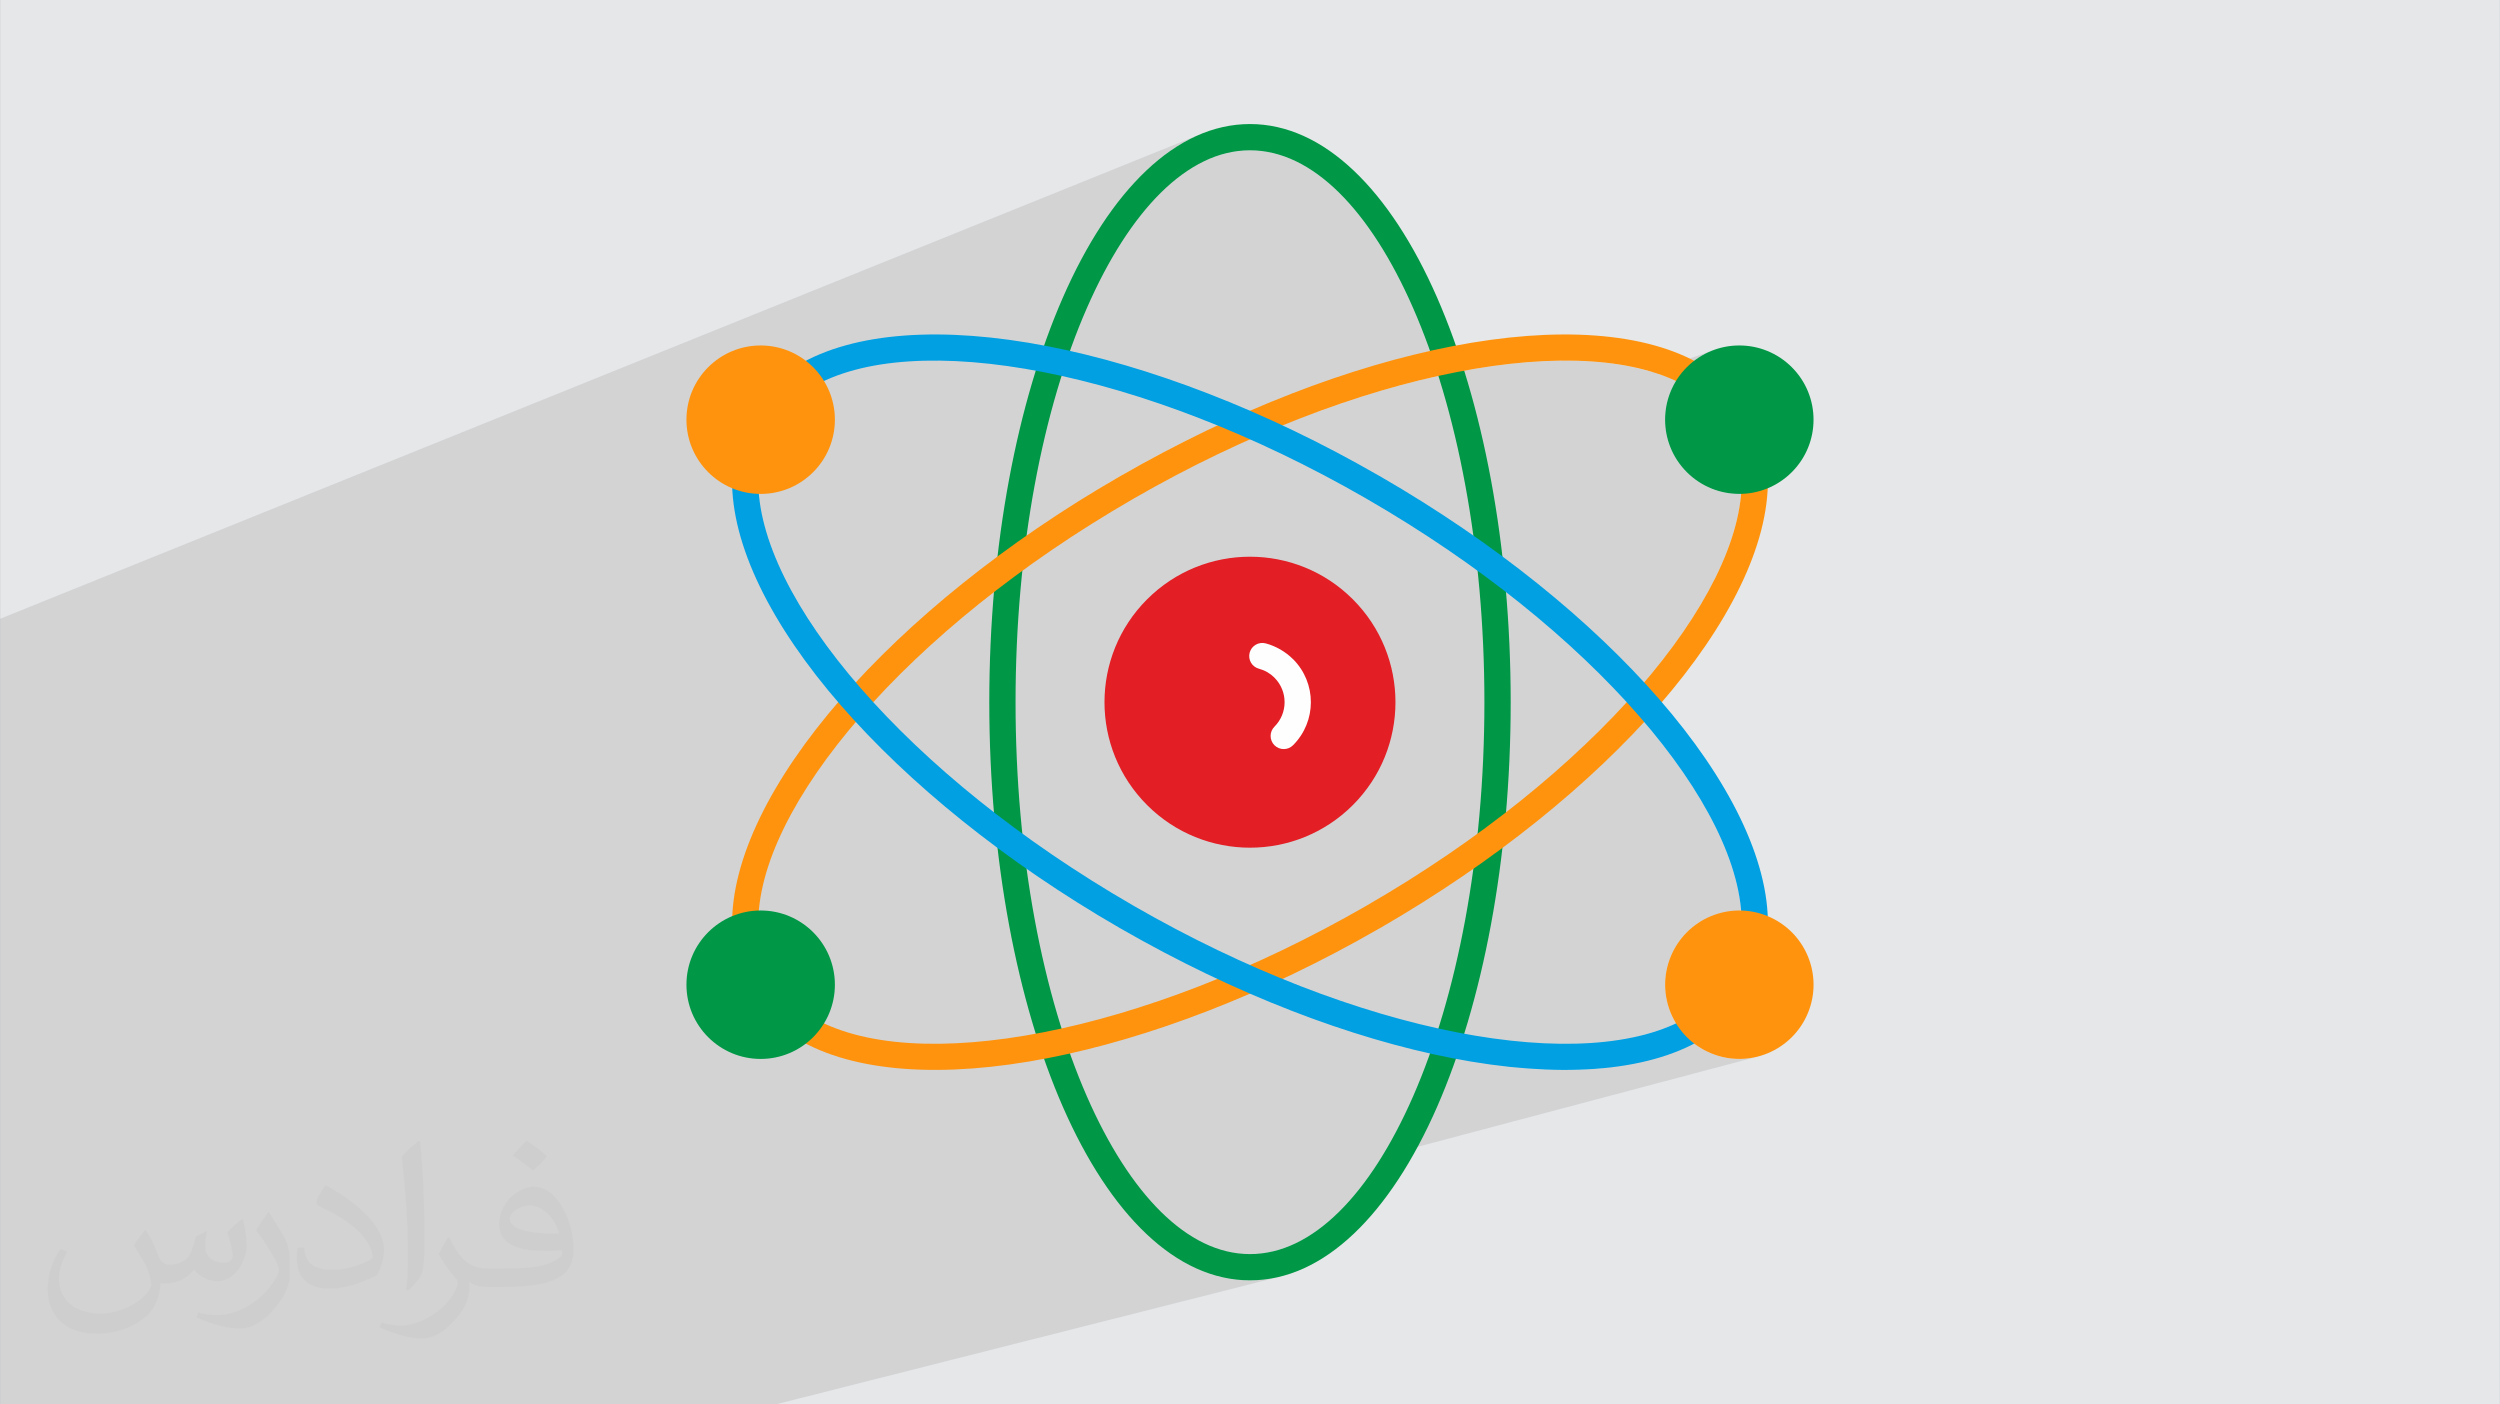
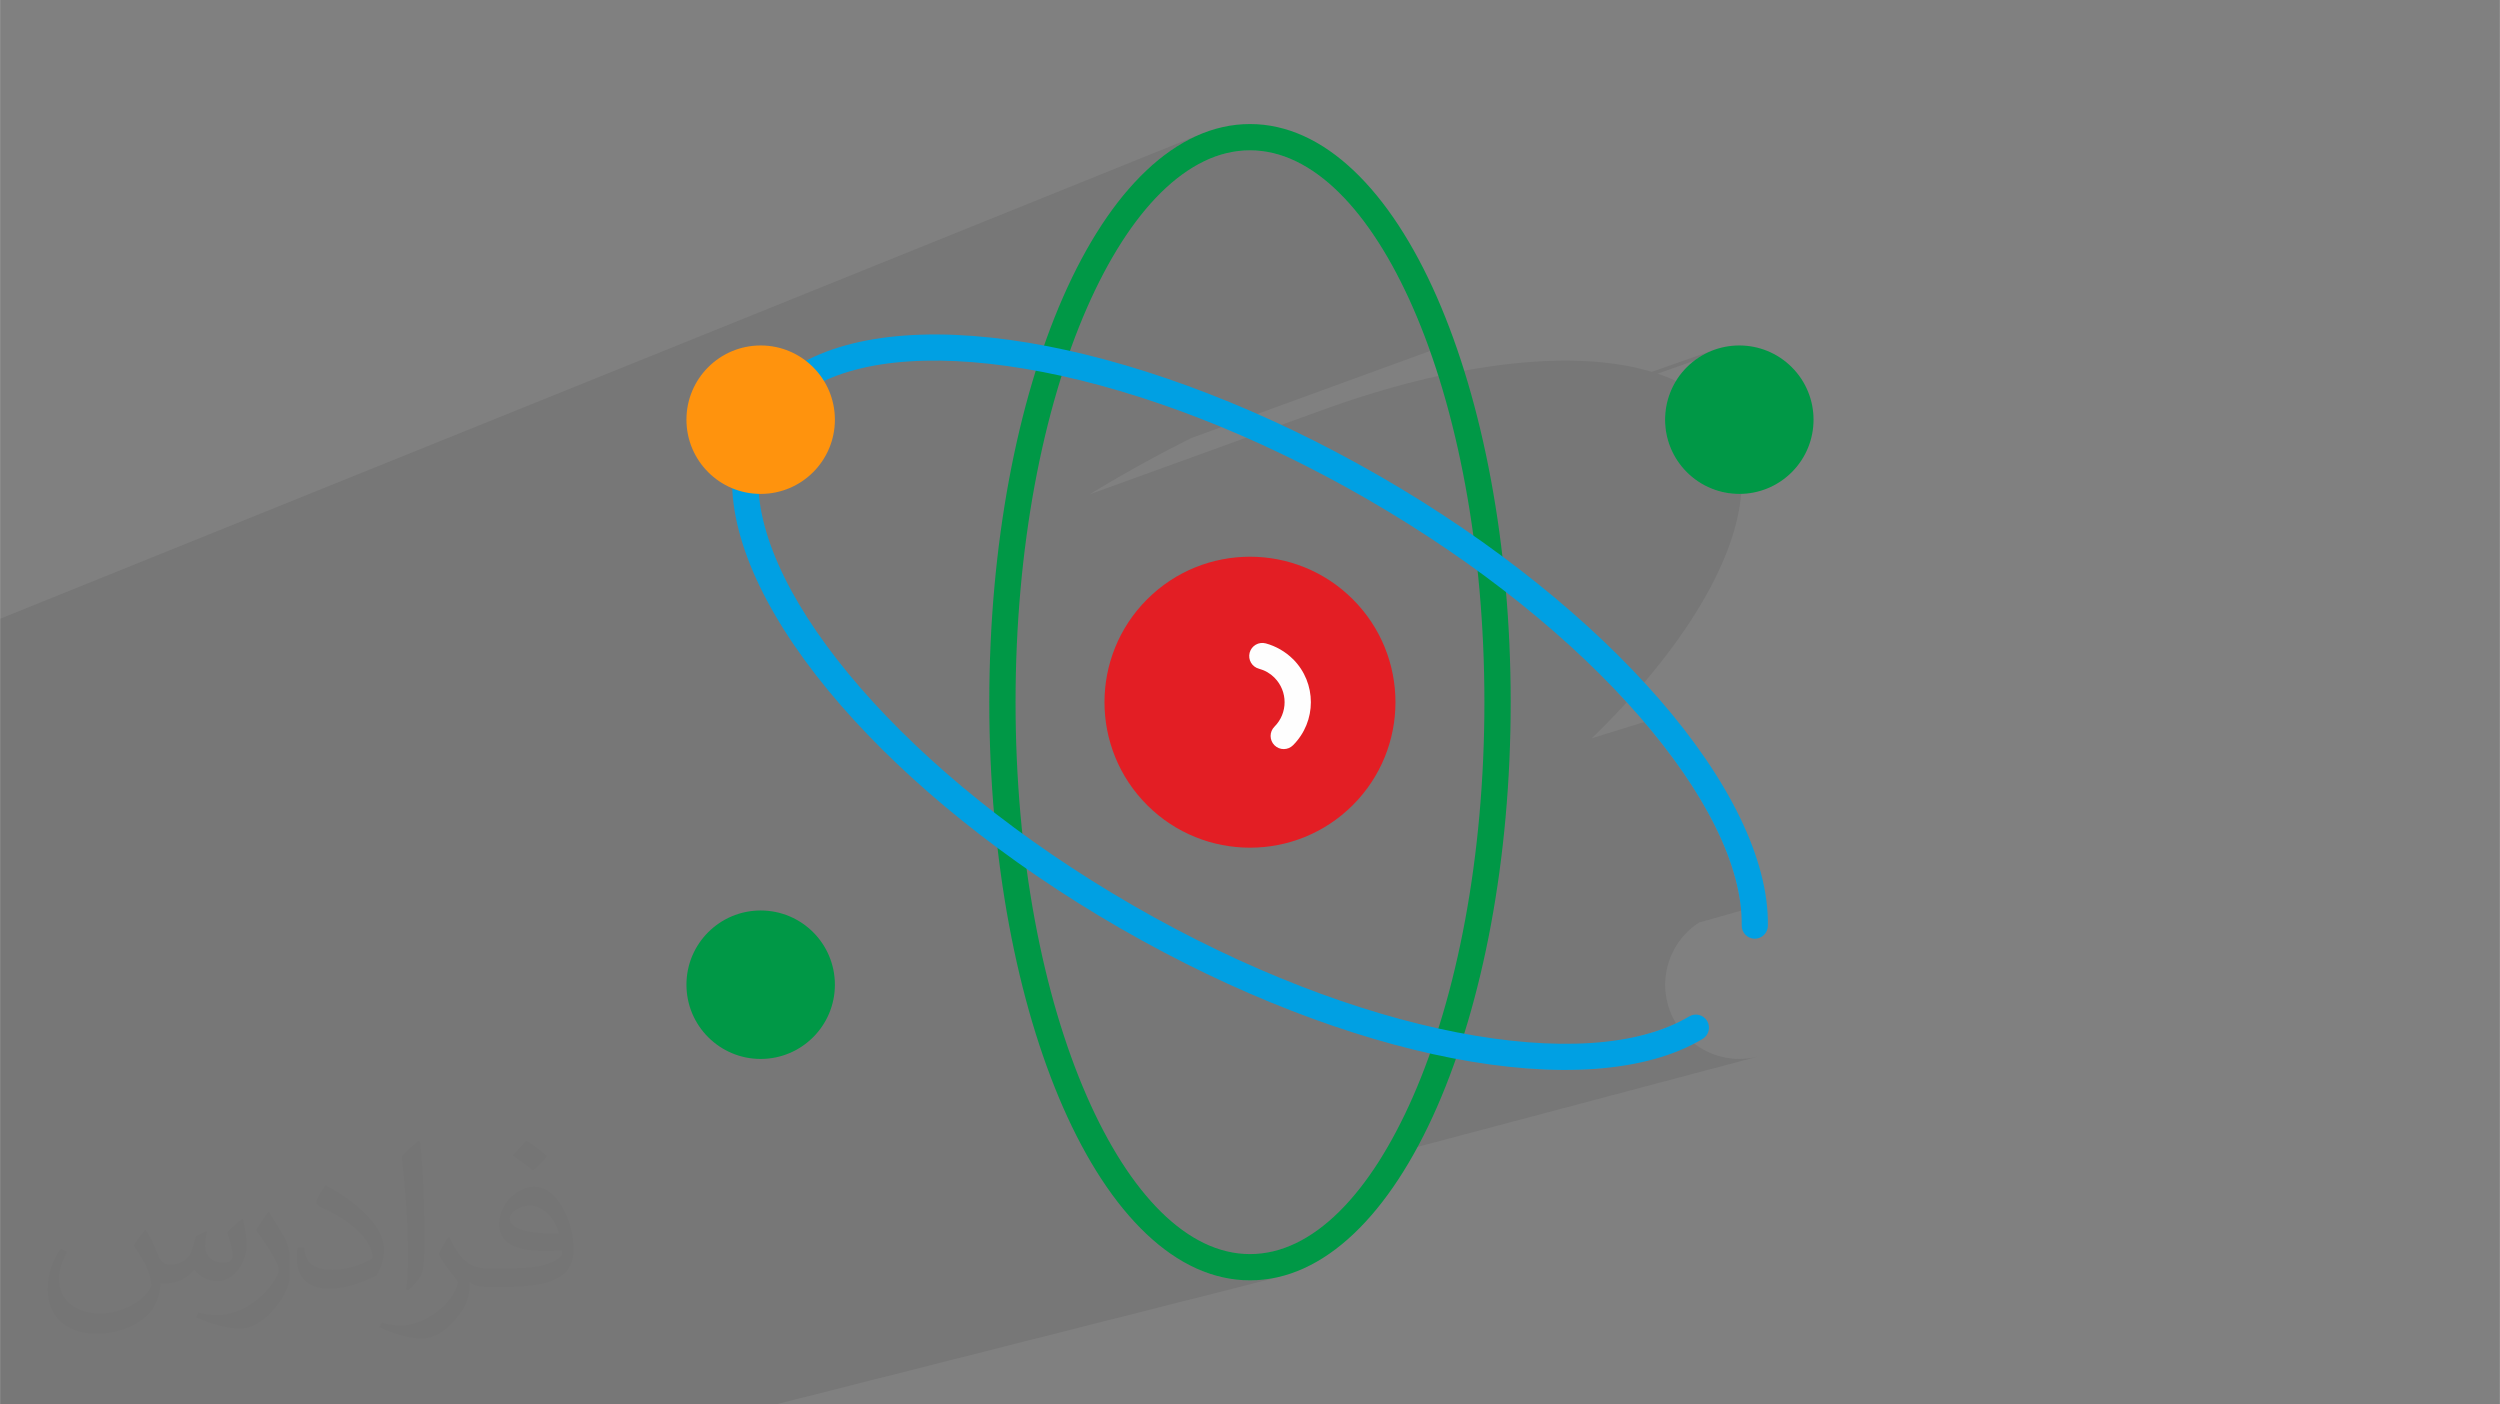
<svg xmlns="http://www.w3.org/2000/svg" xml:space="preserve" width="3.708in" height="2.083in" version="1.0" style="shape-rendering:geometricPrecision; text-rendering:geometricPrecision; image-rendering:optimizeQuality; fill-rule:evenodd; clip-rule:evenodd" viewBox="0 0 3702.73 2080.18">
  <rect x="0" y="0" width="3702.73" height="2080.18" fill="#808080" stroke="none" />
  <defs>
    <style type="text/css">
   
    .fil0 {fill:#E6E7E8}
    .fil7 {fill:#FEFEFE;fill-rule:nonzero}
    .fil6 {fill:#E31E24;fill-rule:nonzero}
    .fil5 {fill:#00A0E3;fill-rule:nonzero}
    .fil3 {fill:#009846;fill-rule:nonzero}
    .fil4 {fill:#FF930D;fill-rule:nonzero}
    .fil2 {fill:#373435;fill-opacity:0.031}
    .fil1 {fill:#2B2A29;fill-opacity:0.102}
   
  </style>
  </defs>
  <g id="Layer_x0020_1">
-     <path class="fil0" d="M-0 0l3702.73 0 0 2080.18 -3702.73 0 0 -2080.18z" />
    <path class="fil1" d="M2509.24 534.37l-54.26 19.09 5.53 1.89 7.47 2.81 7.26 2.98 7.05 3.16 -1.95 3.32 -1.82 3.36 -1.7 3.42 -1.57 3.46 -1.45 3.5 -1.32 3.54 -1.2 3.58 -1.07 3.6 -0.94 3.63 -0.82 3.66 -0.7 3.68 -0.57 3.7 -0.44 3.71 -0.31 3.72 -0.19 3.73 -0.06 3.73 0.13 5.28 0.38 5.26 0.63 5.24 0.88 5.21 1.13 5.18 1.38 5.13 1.64 5.07 1.89 5 2.14 4.92 2.39 4.84 2.64 4.74 2.89 4.63 3.14 4.51 3.4 4.39 3.65 4.25 3.9 4.1 4.1 3.9 4.25 3.65 4.39 3.4 4.51 3.14 4.63 2.89 4.74 2.64 4.83 2.39 4.93 2.14 5 1.89 5.07 1.64 5.13 1.38 5.18 1.13 5.21 0.88 5.24 0.63 5.26 0.38 5.28 0.13 0.34 0 0.34 -0 0.34 0 0.34 -0 0.34 -0.01 0.34 -0 0.34 -0.01 0.34 -0.01 -0.79 7.69 -1.05 7.78 -1.3 7.87 -1.56 7.96 -1.81 8.04 -2.06 8.12 -2.3 8.2 -2.55 8.28 -2.79 8.35 -3.04 8.43 -3.28 8.5 -3.51 8.56 -3.75 8.63 -3.99 8.69 -4.22 8.75 -4.45 8.81 -4.68 8.86 -4.91 8.92 -5.13 8.96 -5.35 9.01 -5.58 9.05 -5.8 9.09 -6.02 9.14 -6.23 9.17 -6.45 9.2 -6.66 9.24 -6.87 9.27 -7.08 9.29 -7.28 9.32 -7.49 9.34 -7.69 9.36 -7.89 9.37 -41.15 12.95 0.85 0.88 4.86 5.16 4.8 5.16 4.75 5.16 -4.75 5.16 -4.8 5.16 -4.86 5.16 -4.92 5.16 -4.97 5.16 -5.03 5.15 -5.09 5.15 -5.14 5.15 -5.2 5.15 -5.25 5.15 -1.96 1.9 77.86 -24.12 7.89 9.38 7.69 9.36 7.49 9.34 7.28 9.32 7.08 9.29 6.87 9.27 6.66 9.24 6.45 9.2 6.23 9.18 6.02 9.13 5.8 9.1 5.58 9.05 5.36 9.01 5.13 8.96 4.91 8.91 4.68 8.86 4.45 8.81 4.22 8.75 3.99 8.69 3.75 8.63 3.51 8.56 3.28 8.5 3.04 8.43 2.79 8.35 2.55 8.28 2.3 8.2 2.06 8.12 1.81 8.04 1.56 7.96 1.3 7.87 1.05 7.78 0.79 7.69 -62.42 17.69 -0.89 0.56 -4.35 3.03 -4.21 3.24 -4.06 3.46 -3.9 3.66 -3.73 3.86 -3.55 4.06 -3.37 4.25 -3.17 4.45 -2.96 4.63 -2.76 4.82 -2.53 5 -2.3 5.17 -2.03 5.27 -1.74 5.31 -1.46 5.34 -1.18 5.36 -0.9 5.37 -0.63 5.38 -0.36 5.37 -0.09 5.36 0.17 5.33 0.43 5.3 0.68 5.26 0.93 5.21 1.18 5.15 1.42 5.07 1.66 5 1.9 4.91 0.84 1.97 0.88 1.95 0.91 1.94 0.96 1.92 0.99 1.9 1.03 1.88 1.07 1.86 1.1 1.84 -7.05 3.16 -7.26 2.99 -7.47 2.81 -7.67 2.63 -7.87 2.46 -8.06 2.28 -183.2 49.76 7.25 0.61 12.45 0.85 12.3 0.65 12.14 0.44 11.97 0.24 11.81 0.04 11.64 -0.17 11.46 -0.38 11.29 -0.58 11.11 -0.79 6.42 -0.59 135.66 -36.47 2.83 2.1 2.92 2.02 2.99 1.93 3.07 1.84 3.15 1.75 3.22 1.66 3.3 1.56 3.37 1.46 5.27 2.03 5.31 1.74 5.34 1.46 5.37 1.18 5.37 0.9 5.38 0.63 5.37 0.36 5.36 0.09 5.33 -0.17 5.3 -0.43 5.26 -0.68 5.21 -0.94 5.15 -1.18 -556.13 147.5 -5.54 8.88 -6.94 10.55 -7.04 10.18 -7.15 9.79 -7.24 9.4 -7.34 9 -7.44 8.6 -7.53 8.19 -7.62 7.77 -7.71 7.35 -7.79 6.92 -7.87 6.49 -7.95 6.04 -8.03 5.6 -8.1 5.14 -8.17 4.69 -8.24 4.21 -8.31 3.75 -8.36 3.26 -8.43 2.78 -8.48 2.29 -108.21 27.78 3.66 1.56 9.77 3.59 9.86 3.06 9.94 2.52 10.02 1.97 10.1 1.42 10.18 0.85 10.25 0.29 10.25 -0.29 10.18 -0.85 10.1 -1.42 10.02 -1.97 9.94 -2.52 -753.22 190.77 -21.25 0 -124.82 0 -341.58 0 -73.8 0 -43.67 0 -21.97 0 -102.42 0 -4.75 0 -7.51 0 -52.8 0 -59.08 0 -56.5 0 -100.97 0 -30.86 0 -51.84 0 -38.04 0 -16.75 0 0 -58.67 0 -2.1 0 -2.73 0 -6.83 0 -22.86 0 -5.52 0 -1.78 0 -5.38 0 -30.65 0 -0.39 0 -0.03 0 -5.78 0 -25.32 0 -4.38 0 -2.26 0 -9.05 0 -15.34 0 -1.08 0 -1.15 0 -0.05 0 -21.25 0 -2.35 0 -0.02 0 -18.43 0 -8.44 0 -34.3 0 -15.72 0 -11.32 0 -26.7 0 -5.74 0 -6.24 0 -11 0 -11.16 0 -25.11 0 -65 0 -29.04 0 -8.09 0 -41.46 0 -2.83 0 -30.62 0 -28.66 0 -5.25 0 -14.17 0 -3.75 0 -6.27 0 -0.03 0 -1.18 0 -45.75 0 -1.01 0 -44.15 0 -11.12 0 -0.04 0 -2.27 0 -8.96 0 -4.96 0 -5.78 0 -3.78 0 -8.89 0 -0.05 0 -0.21 0 -15.34 0 -3.79 0 -3.47 0 -2.59 0 -50.04 0 -67.48 0 -6.82 0 -0.94 0 -4.25 0 -16.65 0 -2.55 0 -28.05 0 -3.18 0 -48.87 0 -12.98 0 -19.7 0 -15.83 0 -1.4 0 -41.49 0 -0.93 0 -7.72 0 -1.88 0 -35.32 1781.23 -719.02 -9.68 4.12 -9.58 4.64 -9.49 5.15 -9.39 5.66 -9.29 6.16 -9.18 6.65 -9.07 7.14 -8.96 7.61 -8.85 8.09 -8.73 8.55 -8.61 9.01 -8.48 9.46 -4.23 5.01 123.95 -49.58 8.37 -3.26 8.42 -2.78 8.48 -2.29 8.53 -1.79 8.59 -1.29 8.63 -0.78 8.68 -0.26 8.68 0.26 8.64 0.78 8.59 1.29 8.53 1.79 8.48 2.29 8.42 2.78 8.37 3.26 8.3 3.75 8.24 4.21 8.17 4.69 8.1 5.14 8.03 5.6 7.95 6.04 7.87 6.49 7.79 6.92 7.7 7.35 7.62 7.77 7.53 8.19 7.44 8.6 7.34 9 7.24 9.4 7.14 9.79 7.04 10.18 6.93 10.55 6.83 10.93 6.71 11.29 6.6 11.66 6.48 12.01 6.36 12.35 6.24 12.69 6.12 13.03 5.99 13.36 1.65 3.8 1.64 3.82 1.63 3.85 1.62 3.87 1.61 3.9 1.6 3.92 1.59 3.95 1.58 3.97 1.56 3.99 1.56 4.02 1.54 4.04 1.53 4.06 1.52 4.09 1.51 4.11 1.5 4.13 1.49 4.16 -353.09 128.8 -1.95 0.97 -4.47 2.23 -4.47 2.25 -4.47 2.26 -4.47 2.28 -4.48 2.3 -4.48 2.31 -4.48 2.33 -4.48 2.34 -4.48 2.36 -4.48 2.37 -4.48 2.39 -4.48 2.41 -4.49 2.42 -4.48 2.43 -4.48 2.45 -4.49 2.46 -4.48 2.48 -4.49 2.5 -4.48 2.51 -4.49 2.53 -4.48 2.54 -4.49 2.56 -4.48 2.57 -0.21 0.09 -0.21 0.1 -0.2 0.1 -0.21 0.11 -0.2 0.11 -0.2 0.11 -0.2 0.11 -0.2 0.11 0 0.06 -4.52 2.62 -4.51 2.63 -4.5 2.63 -4.48 2.64 -4.47 2.65 -4.46 2.66 -4.44 2.67 -4.43 2.68 -4.41 2.68 -4.4 2.69 -0.12 0.07 345.68 -125.23 7.38 -2.66 7.36 -2.61 7.34 -2.56 7.33 -2.51 7.3 -2.46 7.28 -2.42 7.26 -2.37 7.24 -2.32 7.22 -2.27 7.2 -2.22 7.18 -2.17 7.16 -2.12 7.13 -2.08 7.11 -2.02 7.08 -1.98 7.06 -1.93 7.03 -1.88 7.01 -1.83 6.98 -1.78 6.96 -1.73 6.93 -1.68 6.9 -1.63 6.88 -1.58 6.84 -1.53 1.7 5.44 36.54 -13.18 12.07 -2.15 11.95 -1.98 11.84 -1.82 11.71 -1.65 11.59 -1.48 11.46 -1.32 11.33 -1.15 11.2 -0.98 11.06 -0.81 10.92 -0.64 10.78 -0.48 10.63 -0.3 10.48 -0.13 10.33 0.04 10.17 0.2 10.02 0.38 9.85 0.55 9.69 0.72 9.52 0.89 9.35 1.07 9.18 1.24 9 1.41 8.81 1.58 8.63 1.76 8.45 1.93 8.26 2.11 8.06 2.28 1.51 0.47 94.72 -33.37 -4.22 1.51 -4.16 1.68 -4.11 1.86 -4.05 2.04 -3.97 2.21 -3.9 2.39 -3.82 2.57 -3.73 2.74z" />
    <path class="fil2" d="M215.96 1821.93c7.07,10.71 11.65,21.01 16.13,32.45 3.33,6.66 5.09,18.93 20.7,18.93 4.57,0 11.13,-1.35 16.95,-4.57 6.55,-3.44 11.54,-8.64 14.15,-16.53l6.24 -21.01 15.19 -7.49 1.04 1.04c-2.08,7.91 -2.59,15.5 -2.59,21.43 0,17.57 15.19,24.23 27.25,24.23 7.07,0 13.42,-3.44 13.42,-9.89 0,-8.32 -3.53,-22.47 -8.12,-35.16 7.07,-7.07 14.15,-14.15 22.26,-19.87l1.25 0.63c3.53,14.98 5.51,29.75 5.51,39.63 0,9.67 -4.27,20.39 -7.8,27.36 -7.28,13.73 -20.18,24.65 -35.78,24.65 -11.85,0 -25.06,-5.93 -34.12,-16.95l-0.52 0c-8.53,10.61 -21.74,20.18 -42.86,20.18l-6.55 0c-1.04,13.94 -4.05,23.81 -8.64,32.66 -12.58,24.54 -49.92,41.92 -85.08,41.92 -48.89,0 -73.43,-28.19 -73.43,-65.73 0,-23.19 7.59,-44.72 19.24,-60.01l9.56 3.95c-7.28,13.94 -12.17,27.04 -12.17,39.94 0,35.16 28.61,51.9 61.58,51.9 30.58,0 68.44,-19.45 75.31,-42.02 -2.59,-24.65 -11.85,-36.19 -26,-58.66 4.27,-7.49 9.78,-14.98 16.64,-22.98l1.25 0 0 0 0 0 -0.01 -0.04zm563.83 -132.3c10.3,6.45 20.39,14.04 30.27,22.78 -5.51,7.8 -12.38,14.88 -20.91,21.12 -9.89,-8.01 -19.76,-14.88 -29.86,-22.16 6.86,-7.7 13.63,-15.08 20.49,-21.74l0 0 0 0 0 0 0 0 0 0 0.01 0zm5.3 96.11c-16.64,0 -30.27,10.92 -30.27,19.03 0,17.38 33.28,22.78 73.12,22.56 -4.99,-20.39 -22.47,-41.61 -42.86,-41.61l0 0.01zm-37.35 92.99c21.64,0 40.57,-0.63 55.02,-4.27 16.13,-4.05 29.75,-12.17 29.75,-17.78 0,-1.46 0,-3.22 -0.52,-4.68 -9.05,0.83 -19.45,0.83 -28.5,0.83 -29.33,0 -51.79,-6.66 -60.64,-23.09 -2.19,-4.57 -3.74,-9.67 -3.74,-15.5 0,-15.92 6.86,-31.41 18.93,-42.13 10.08,-8.84 21.22,-14.35 32.55,-14.35 20.49,0 36.81,16.44 48.26,42.34 6.24,14.15 10.5,30.47 10.5,51.07 0,13.73 -3.74,25.27 -12.27,33.8 -15.92,15.4 -45.24,21.22 -90.17,21.22l-20.39 0 0 0 -5.3 0c-11.13,0 -19.14,-1.98 -25.48,-6.86l-1.04 0c0.31,2.59 0.52,5.09 0.52,7.49 0,10.08 -3.33,22.98 -10.08,33.28 -19.97,29.64 -41.61,42.53 -60.33,42.53 -18.93,0 -42.13,-7.28 -63.03,-16.75l3.74 -7.28c6.76,2.81 16.13,4.68 29.02,4.68 33.8,0 78.21,-32.45 83.72,-64.17 -1.25,-2.59 -3.53,-6.03 -6.76,-9.67 -9.89,-11.75 -16.13,-21.53 -21.95,-31.82 4.99,-9.89 9.56,-17.78 13.83,-24.96l1.77 -0.21c14.46,29.44 27.56,46.28 56.78,46.28l4.57 0 0 0 21.22 0 0 0 0 0 0 0 0 0 0 0 0.04 0zm-146.45 31.1c2.5,-13.52 2.7,-28.7 2.7,-42.86l0 -21.01c0,-39.21 -4.99,-96.2 -9.05,-133.34 7.07,-7.59 16.95,-16.53 24.75,-22.56l2.29 0.63c5.3,46.7 6.55,100.79 6.55,150.81 0,13.11 -0.52,25.9 -1.77,35.26 -0.73,11.85 -7.59,20.8 -22.26,34.53l-3.22 -1.46zm-150.71 -61.89c0.73,18.41 9.78,32.87 41.4,32.87 19.66,0 36.3,-5.09 54.71,-13.83 3.33,-1.46 5.09,-3.44 5.09,-5.09 0,-11.54 -8.84,-26.83 -23.71,-40.77 -14.46,-13.11 -33.6,-24.65 -51.48,-32.35 -6.14,-2.59 -8.12,-5.3 -8.12,-7.91 0,-5.3 7.07,-16.44 12.9,-24.44l1.98 -0.21c20.49,10.71 43.38,26.63 60.33,44.3 15.4,16.33 24.96,32.87 24.96,50.86 0,13.31 -4.05,25.79 -10.61,37.44 -22.47,11.33 -46.39,19.97 -70.1,19.97 -28.81,0 -48.47,-13.52 -48.47,-45.24 0,-3.44 0,-8.73 1.25,-15.61l9.89 0 0 0 0 0 0 0 0 0 0 0 -0.01 0zm-52.11 -52.32l17.89 28.92c6.55,10.71 12.69,22.37 12.69,40.77l0 23.5c0,19.03 -12.17,39.42 -31.82,59.6 -15.4,13.63 -29.02,19.45 -41.61,19.45 -18.72,0 -40.15,-5.82 -64.9,-16.44l2.81 -7.28c7.8,2.08 16.84,3.84 27.98,3.84 35.58,-0.21 71.97,-26.21 88.61,-57.93 1.98,-3.64 2.7,-7.07 2.7,-9.47 0,-3.64 -1.98,-7.7 -3.53,-11.33 -9.05,-17.05 -19.14,-32.66 -30.27,-47.12 5.82,-9.16 11.65,-17.99 17.99,-26.73l1.46 0.21 0 0 0 0 0 0 0 0 0 0 -0.01 0z" />
    <g id="_2872572689280">
      <path class="fil3" d="M2128.42 440.56c67.39,153.81 109.08,365.81 109.08,599.54 0,233.72 -41.68,445.72 -109.08,599.53 -69.52,158.68 -167.38,256.83 -277.07,256.83 -109.69,0 -207.55,-98.15 -277.08,-256.83 -67.39,-153.81 -109.07,-365.81 -109.07,-599.53 0,-233.73 41.68,-445.73 109.07,-599.54 69.52,-158.68 167.38,-256.83 277.08,-256.83 109.69,0 207.55,98.15 277.08,256.83l0 0zm70.15 599.54c0,-228.48 -40.4,-434.94 -105.72,-584.03 -63.2,-144.21 -148.68,-233.42 -241.51,-233.42 -92.82,0 -178.32,89.2 -241.5,233.42 -65.33,149.09 -105.73,355.55 -105.73,584.03 0,228.48 40.4,434.94 105.73,584.03 63.18,144.21 148.68,233.42 241.5,233.42 92.82,0 178.32,-89.2 241.51,-233.42 65.32,-149.09 105.72,-355.55 105.72,-584.03l0 0z" />
-       <path class="fil4" d="M1084.26 1371.24c0.13,10.71 8.91,19.29 19.61,19.16 10.71,-0.13 19.28,-8.91 19.16,-19.61 -1.34,-87.84 54.02,-197.63 151.74,-309.92 97.4,-111.91 236.27,-225.3 402.95,-321.54l0.02 0.04c0.52,-0.29 1.01,-0.61 1.49,-0.94 166.16,-95.72 333.2,-159 478.36,-187.3 146.12,-28.49 268.88,-21.55 344.27,23.53 9.19,5.5 21.11,2.5 26.61,-6.69 5.5,-9.19 2.5,-21.11 -6.69,-26.61 -83.85,-50.14 -216.22,-58.66 -371.48,-28.39 -149.04,29.06 -320.28,93.88 -490.36,191.86 -0.55,0.25 -1.1,0.53 -1.65,0.84l0 0.06c-170.56,98.49 -312.87,214.73 -412.85,329.61 -103.85,119.34 -162.66,238.25 -161.17,335.91l0 0zm1534.18 -662.3c-0.13,-10.71 -8.91,-19.29 -19.61,-19.16 -10.71,0.13 -19.29,8.91 -19.16,19.62 1.34,87.84 -54.02,197.63 -151.74,309.91 -97.39,111.91 -236.27,225.3 -402.95,321.54l-0.02 -0.04c-0.51,0.29 -1.01,0.61 -1.49,0.94 -166.16,95.72 -333.2,159 -478.36,187.3 -146.12,28.49 -268.88,21.55 -344.27,-23.54 -9.19,-5.5 -21.11,-2.5 -26.61,6.69 -5.5,9.19 -2.5,21.11 6.69,26.61 83.85,50.13 216.22,58.67 371.48,28.39 149.04,-29.06 320.29,-93.88 490.36,-191.85 0.55,-0.25 1.1,-0.53 1.64,-0.84l0 -0.06c170.57,-98.49 312.88,-214.73 412.85,-329.61 103.86,-119.34 162.66,-238.25 161.17,-335.91l0 0z" />
      <path class="fil5" d="M1123.03 709.39c0.13,-10.7 -8.45,-19.48 -19.16,-19.61 -10.7,-0.13 -19.48,8.45 -19.61,19.15 -1.49,97.67 57.31,216.58 161.17,335.92 99.97,114.88 242.28,231.13 412.85,329.62l0 0.06c0.54,0.31 1.09,0.59 1.65,0.85 170.07,97.97 341.31,162.79 490.36,191.85 155.26,30.27 287.64,21.74 371.48,-28.39 9.19,-5.5 12.19,-17.42 6.69,-26.61 -5.5,-9.19 -17.41,-12.19 -26.6,-6.69 -75.39,45.08 -198.15,52.02 -344.27,23.53 -145.16,-28.3 -312.2,-91.58 -478.36,-187.3 -0.48,-0.33 -0.97,-0.65 -1.48,-0.94l-0.03 0.04c-166.67,-96.24 -305.55,-209.63 -402.94,-321.54 -97.73,-112.29 -153.08,-222.07 -151.74,-309.91l0 -0.01zm1456.65 661.4c-0.13,10.7 8.45,19.49 19.16,19.61 10.7,0.13 19.48,-8.45 19.61,-19.16 1.49,-97.67 -57.31,-216.57 -161.17,-335.91 -99.97,-114.88 -242.28,-231.13 -412.85,-329.61l0 -0.06c-0.54,-0.31 -1.09,-0.59 -1.65,-0.85 -170.07,-97.97 -341.32,-162.79 -490.36,-191.85 -155.26,-30.27 -287.63,-21.74 -371.48,28.39 -9.19,5.5 -12.19,17.41 -6.69,26.61 5.5,9.19 17.41,12.19 26.61,6.69 75.39,-45.07 198.14,-52.02 344.27,-23.53 145.15,28.3 312.2,91.58 478.36,187.3 0.48,0.34 0.97,0.65 1.48,0.95l0.02 -0.04c166.68,96.24 305.56,209.63 402.95,321.54 97.73,112.29 153.08,222.07 151.74,309.92z" />
      <path class="fil6" d="M1851.33 824.6c55.14,0 110.3,21.04 152.37,63.12 42.08,42.08 63.12,97.23 63.12,152.38 0,55.14 -21.04,110.29 -63.12,152.37 -42.07,42.08 -97.23,63.12 -152.37,63.12 -55.14,0 -110.3,-21.04 -152.38,-63.12 -42.08,-42.08 -63.12,-97.23 -63.12,-152.37 0,-55.14 21.04,-110.3 63.12,-152.38 42.08,-42.08 97.23,-63.12 152.38,-63.12z" />
      <path class="fil4" d="M1204.31 543.9c19.9,19.9 32.2,47.38 32.2,77.74 0,30.36 -12.31,57.85 -32.2,77.74 -19.9,19.9 -47.38,32.21 -77.74,32.21 -30.36,0 -57.85,-12.31 -77.74,-32.21 -19.9,-19.9 -32.2,-47.38 -32.2,-77.74 0,-30.36 12.3,-57.84 32.2,-77.74 19.9,-19.9 47.38,-32.2 77.74,-32.2 30.36,0 57.85,12.31 77.74,32.2z" />
-       <path class="fil4" d="M2534.18 1357c25.95,-10.75 56.01,-11.6 84,0 28.07,11.62 48.77,33.53 59.54,59.54 10.75,25.95 11.6,56 0,84 -11.63,28.07 -33.53,48.76 -59.54,59.54 -25.94,10.75 -56,11.6 -84,0 -28.06,-11.62 -48.76,-33.53 -59.54,-59.54 -10.75,-25.95 -11.59,-56 0,-84.01 11.62,-28.06 33.52,-48.76 59.54,-59.53z" />
      <path class="fil3" d="M2653.86 543.9l0 0c21.48,21.47 32.21,49.61 32.21,77.74 0,28.13 -10.74,56.27 -32.21,77.74l0 0c-21.47,21.47 -49.6,32.2 -77.74,32.2 -28.13,0 -56.27,-10.74 -77.74,-32.2l0 0c-21.47,-21.47 -32.2,-49.61 -32.2,-77.74 0,-28.13 10.74,-56.27 32.2,-77.74l0 0c21.47,-21.47 49.6,-32.2 77.74,-32.2 28.14,0 56.27,10.73 77.74,32.2z" />
      <path class="fil3" d="M1204.31 1380.8c19.9,19.9 32.2,47.38 32.2,77.74 0,30.36 -12.31,57.85 -32.2,77.74 -19.9,19.9 -47.38,32.21 -77.74,32.21 -30.36,0 -57.85,-12.31 -77.74,-32.21 -19.9,-19.89 -32.2,-47.38 -32.2,-77.74 0,-30.36 12.3,-57.85 32.2,-77.74 19.9,-19.9 47.38,-32.2 77.74,-32.2 30.36,0 57.85,12.31 77.74,32.2z" />
      <path class="fil7" d="M1874.65 952.98c-10.37,-2.77 -21.02,3.39 -23.79,13.75 -2.77,10.37 3.39,21.02 13.76,23.79 4.48,1.21 8.66,2.92 12.42,5.09 3.78,2.18 7.35,4.92 10.59,8.14l-0.04 0.04 0.03 0.03 0 0 0.05 0.05c9.96,10 14.94,23.1 14.94,36.19 0,13.13 -5.01,26.26 -15.02,36.28 -7.59,7.59 -7.59,19.92 0,27.51 7.6,7.6 19.92,7.6 27.51,0 17.62,-17.62 26.43,-40.71 26.43,-63.79 0,-23.01 -8.76,-46.03 -26.27,-63.63l-0.19 -0.19 -0.05 0.03c-5.54,-5.52 -11.82,-10.3 -18.69,-14.26 -6.9,-3.97 -14.19,-7.03 -21.7,-9.05l0 0z" />
    </g>
  </g>
</svg>